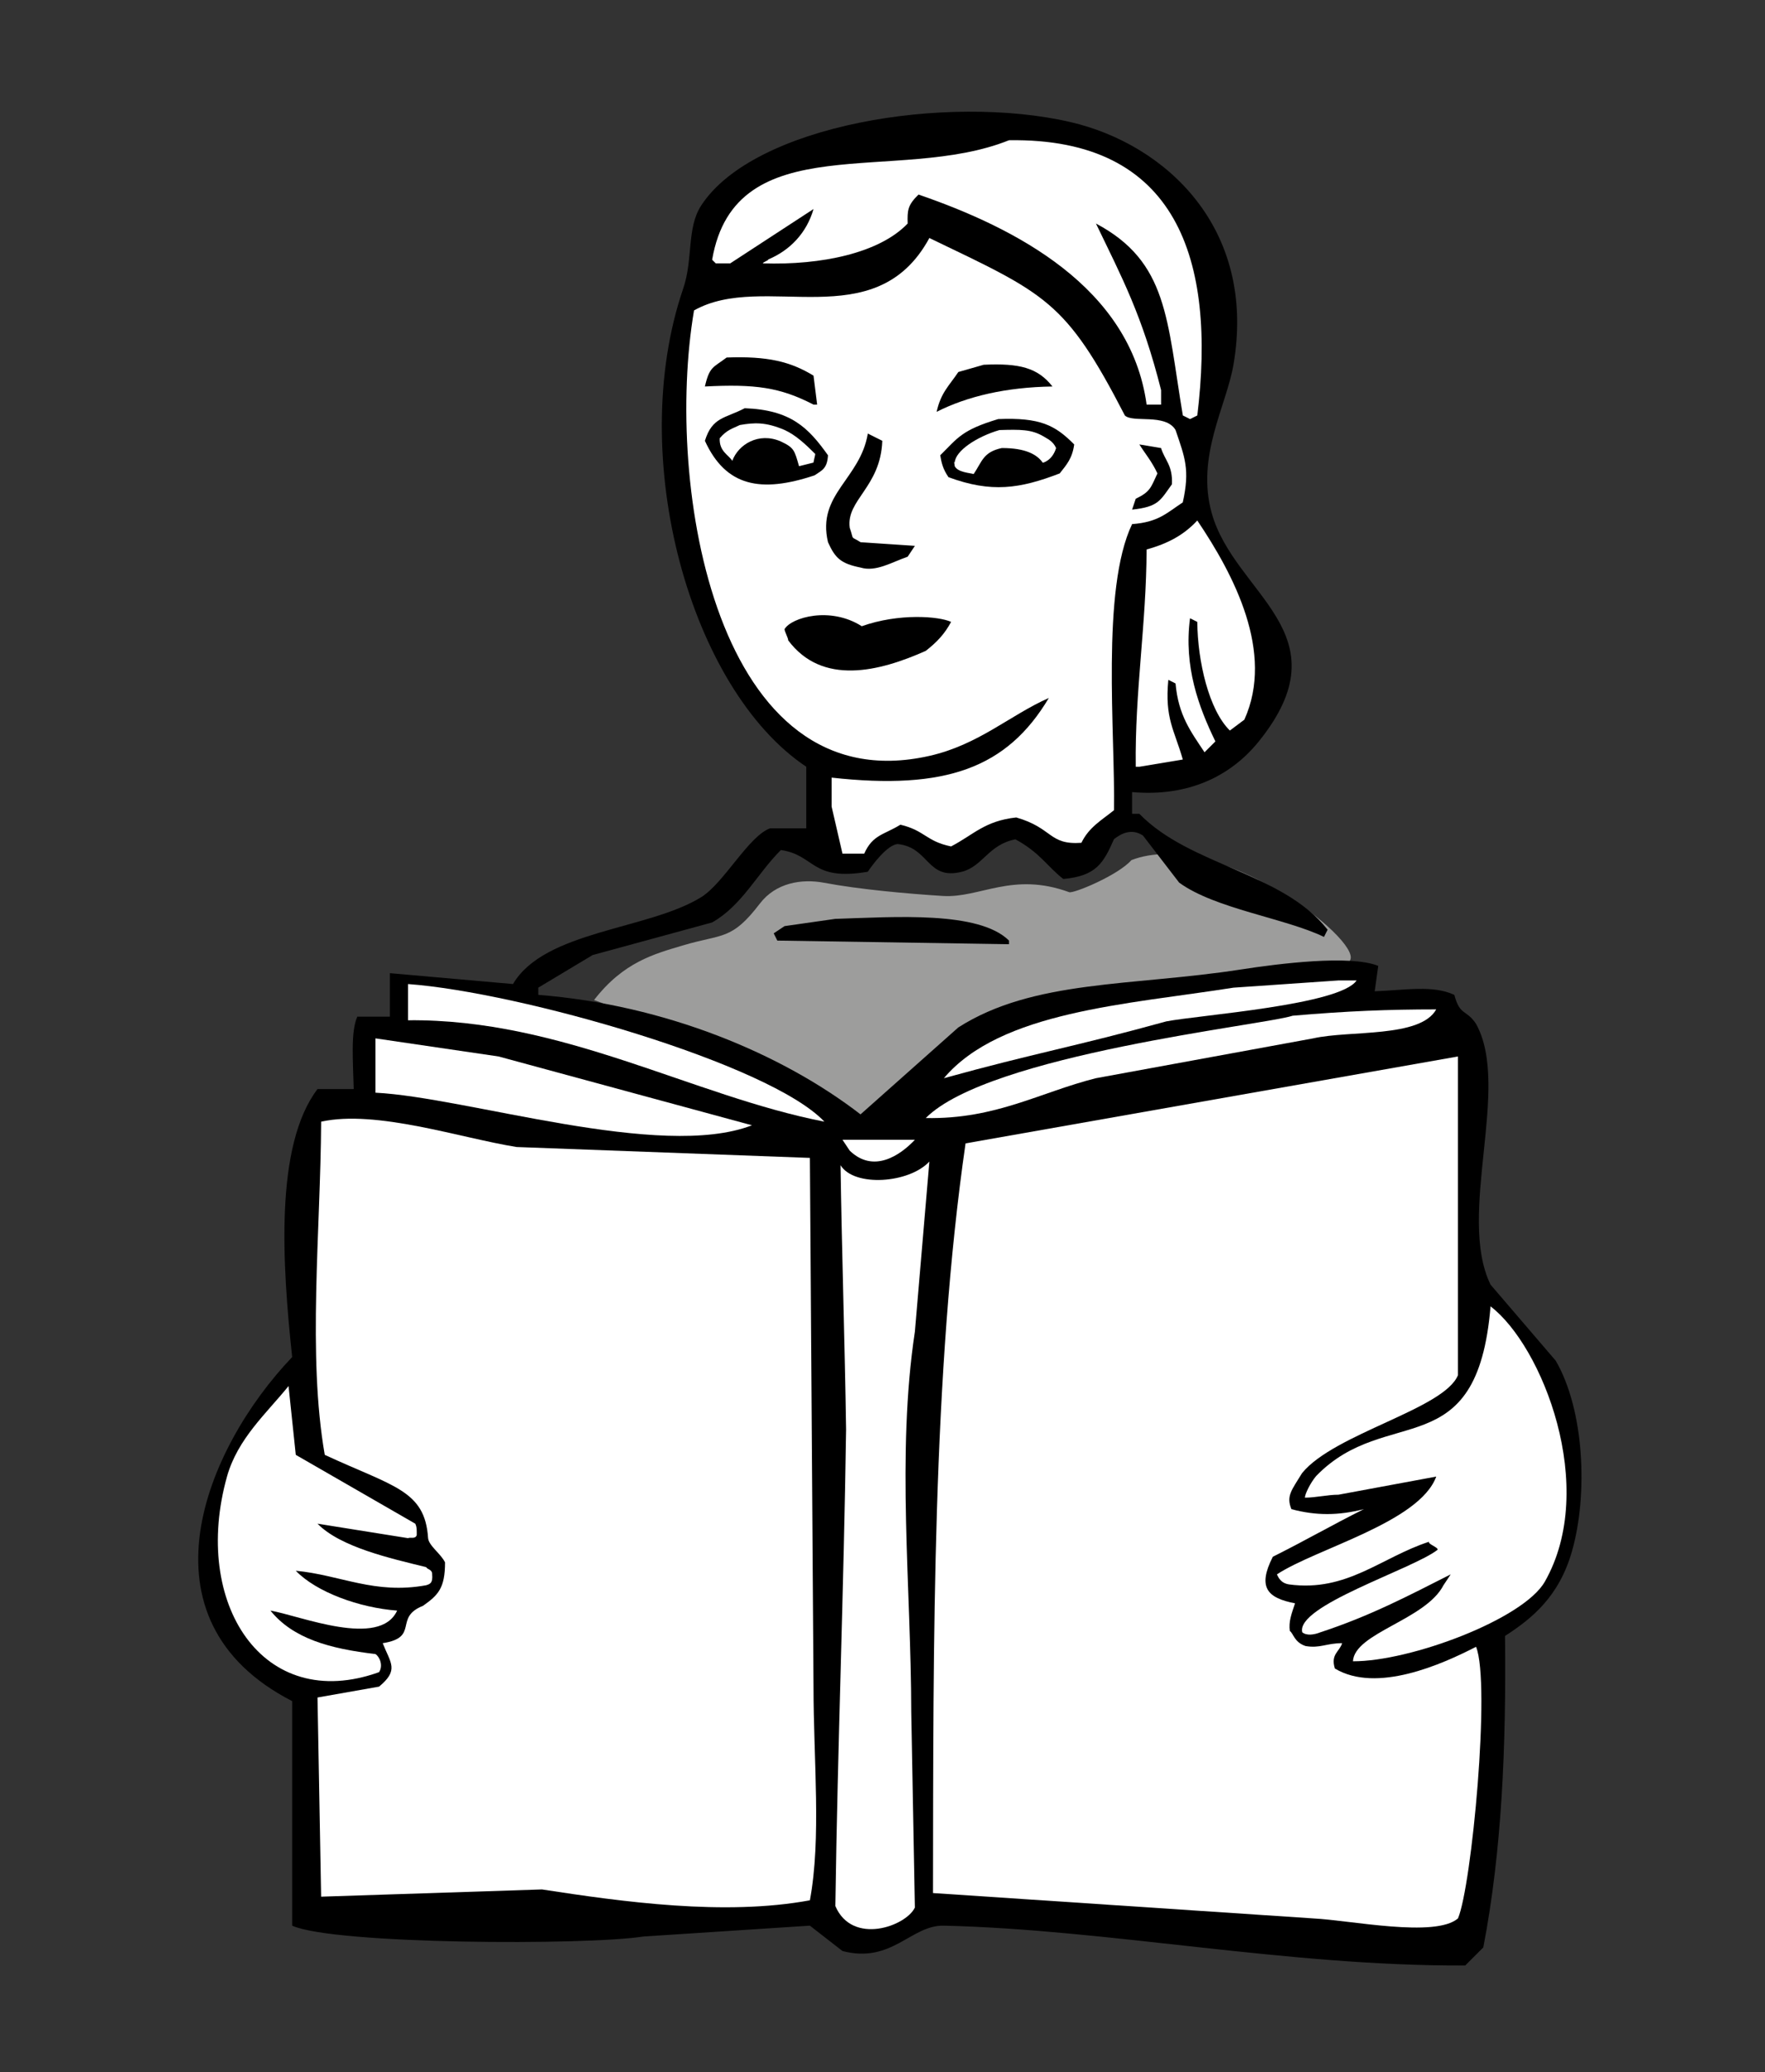
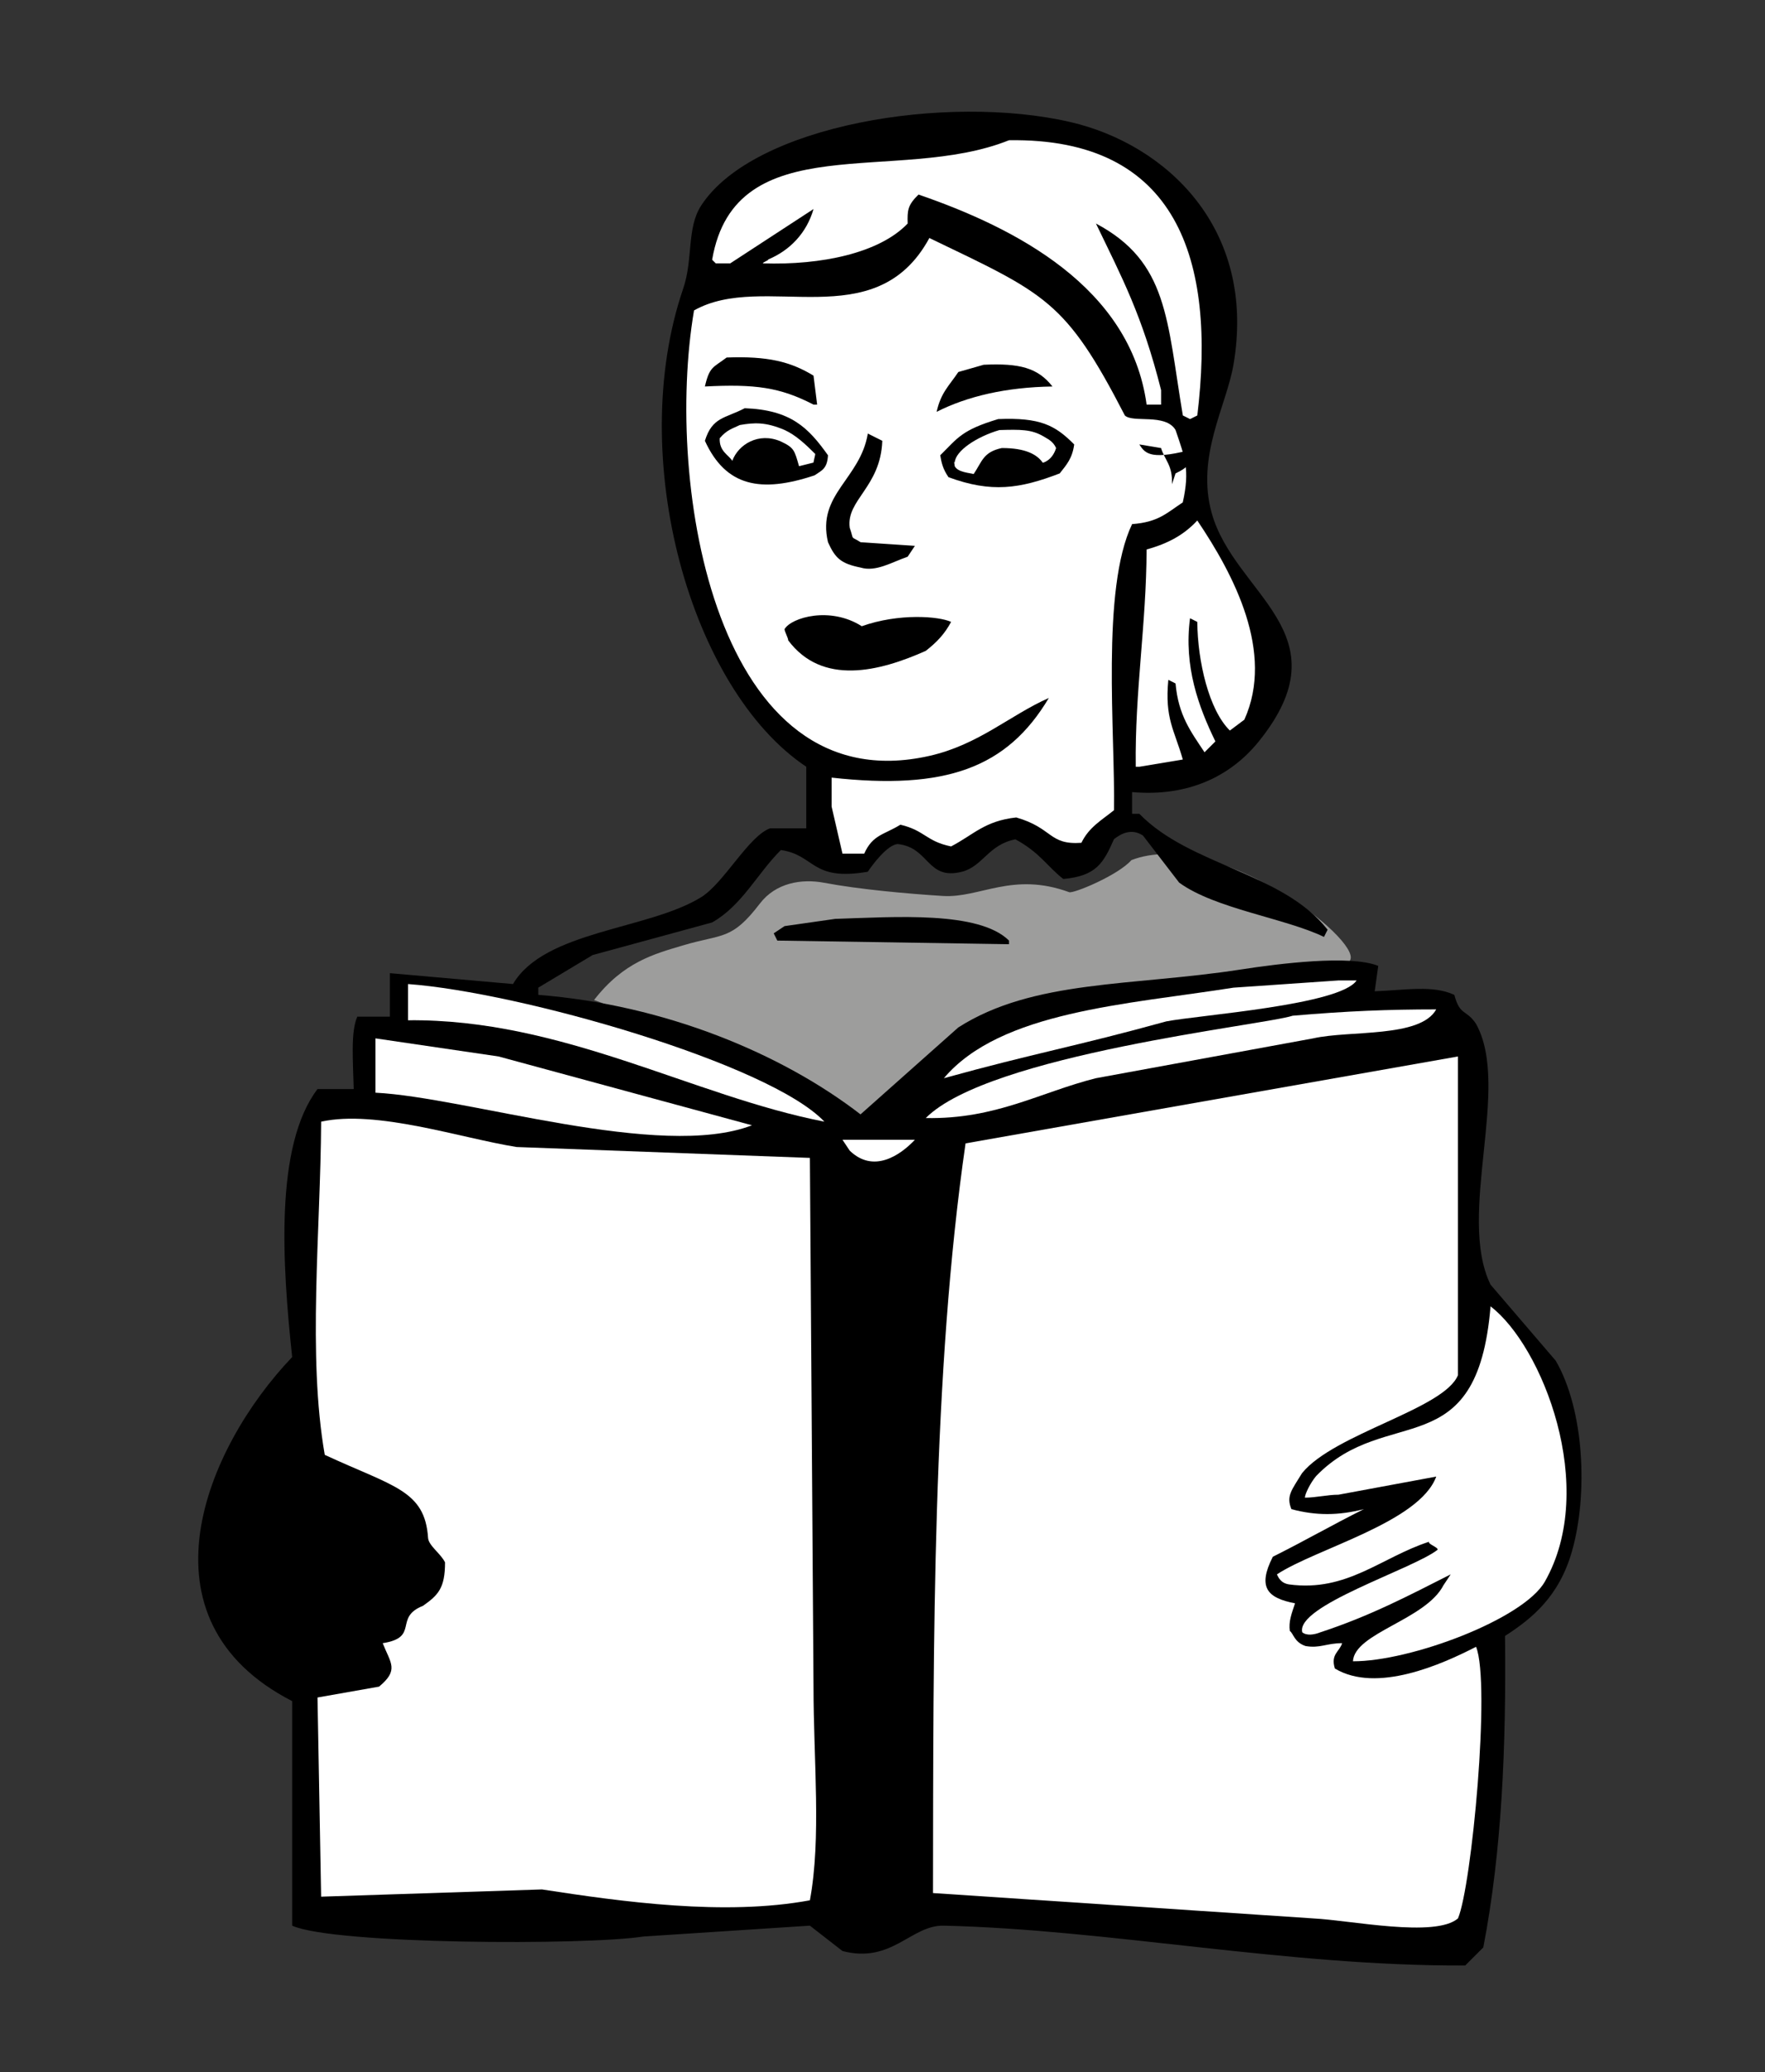
<svg xmlns="http://www.w3.org/2000/svg" version="1.1" id="Ebene_1" x="0px" y="0px" width="117px" height="137.333px" viewBox="0 0 117 137.333" enable-background="new 0 0 117 137.333" xml:space="preserve">
  <rect x="0" y="0" width="117" height="137.333" fill="#333333" stroke="none" />
  <g>
    <path fill-rule="evenodd" clip-rule="evenodd" fill="#9D9D9C" d="M39.379,66.271c1.954-2.516,3.962-3.045,5.918-3.626   c2.619-0.779,3.193-0.307,5.078-2.77c1.046-1.366,2.752-1.657,4.25-1.375c2.315,0.438,5.53,0.729,7.875,0.875   c2.456,0.153,4.617-1.626,8.375-0.25C71.162,59.231,74.125,58,75,57c5.646-2.182,15.25,5.25,14.5,6.625   c-0.624,1.673-3.676,1.196-4.504,1.224c-5.437,0.182-10.596,1.991-15.678,3.847c-2.618,0.957-4.885,3.201-7.269,4.939   c-0.911,0.665-1.706,1.537-2.715,2.463c-1.129-0.811-2.141-1.61-3.21-2.289c-3.86-2.456-7.699-4.951-12.133-5.904   C42.623,67.609,41.312,66.969,39.379,66.271z" />
    <path fill-rule="evenodd" clip-rule="evenodd" d="M91.127,65.692c2.061-0.078,3.877-0.422,5.28,0.24   c0.369,1.407,0.789,0.939,1.439,1.92c2.337,4.22-1.296,12.631,0.96,17.28c1.44,1.681,2.881,3.36,4.32,5.04   c1.896,3.251,2.153,8.845,1.082,12.619c-0.859,3.026-2.671,4.482-4.442,5.622c0.083,7.366-0.213,14.273-1.439,20.641   c-0.4,0.399-0.8,0.799-1.2,1.199c-11.793,0.055-23.602-2.381-34.56-2.64c-2.176-0.052-3.439,2.539-6.721,1.68   c-0.72-0.56-1.439-1.12-2.16-1.68c-3.679,0.239-7.36,0.479-11.039,0.72c-3.759,0.592-20.508,0.535-23.28-0.72   c0-4.96,0-9.921,0-14.88c-10.505-5.393-5.773-16.755,0-22.801c-0.657-6.154-1.173-13.998,1.68-17.76c0.8,0,1.601,0,2.4,0   c-0.048-1.909-0.207-3.795,0.239-4.8c0.721,0,1.44,0,2.16,0c0-0.96,0-1.92,0-2.88c2.72,0.24,5.44,0.48,8.16,0.72   c2.093-3.556,8.988-3.59,12.48-5.76c1.507-0.937,3.134-4.037,4.56-4.56c0.8,0,1.601,0,2.4,0c0-1.36,0-2.72,0-4.08   c-7.666-5.114-11.98-20.506-8.16-31.68c0.677-1.979,0.216-4.011,1.2-5.52c3.486-5.345,16.29-7.42,24.479-5.521   c6.28,1.458,12.355,7.003,10.8,16.08c-0.469,2.738-2.497,6.08-1.439,9.84c1.524,5.423,8.893,7.954,3.12,15.12   c-1.852,2.298-4.665,3.688-8.4,3.36c0,0.48,0,0.96,0,1.44c0.16,0,0.32,0,0.48,0c3.358,3.453,9.466,3.859,12.479,7.68   c-0.08,0.159-0.16,0.319-0.24,0.479c-2.556-1.24-7.229-1.865-9.6-3.6c-0.8-1.04-1.6-2.08-2.4-3.12   c-0.767-0.499-1.454-0.124-1.92,0.24c-0.706,1.608-1.189,2.442-3.359,2.64c-1.04-0.8-1.55-1.753-3.175-2.628   c-1.788,0.343-2.166,1.8-3.546,2.148c-2.341,0.592-2.14-1.623-4.267-1.835c-0.688,0.063-1.653,1.356-1.973,1.835   c-3.777,0.644-3.462-1.102-5.761-1.439c-1.563,1.549-2.572,3.677-4.56,4.8c-2.64,0.72-5.28,1.44-7.92,2.16   c-1.2,0.72-2.4,1.44-3.601,2.16c0,0.16,0,0.319,0,0.479c8.419,0.662,16.16,3.904,21.36,7.92c2.16-1.92,4.32-3.84,6.48-5.76   c4.983-3.182,11.526-2.727,18.72-3.84c2.507-0.388,7.268-0.992,9.12-0.24C91.287,64.573,91.207,65.134,91.127,65.692z" />
    <path fill-rule="evenodd" clip-rule="evenodd" fill="#FFFFFF" d="M66.887,9.293c-7.392,2.973-18.146-1.012-19.68,7.92   c0.08,0.08,0.16,0.16,0.24,0.24c0.319,0,0.64,0,0.96,0c1.84-1.2,3.68-2.4,5.52-3.6c-0.453,1.583-1.563,2.738-2.989,3.334   c0,0.08-0.37,0.186-0.37,0.266c3.875,0.128,7.733-0.682,9.6-2.64c-0.027-0.881,0.002-1.22,0.72-1.92   c6.423,2.21,14.053,6.132,15.12,13.92c0.32,0,0.641,0,0.96,0c0-0.32,0-0.64,0-0.96c-1.254-4.969-2.589-7.45-4.319-11.04   c4.782,2.537,4.691,6.349,5.76,12.72c0.16,0.08,0.319,0.16,0.479,0.24c0.16-0.08,0.32-0.16,0.48-0.24   C80.619,17.246,78.071,9.121,66.887,9.293z" />
    <path fill-rule="evenodd" clip-rule="evenodd" fill="#FFFFFF" d="M61.607,15.773c-3.588,6.618-10.989,2.187-15.601,4.8   c-1.973,11.613,1.47,32.711,15.601,29.52c3.268-0.738,5.309-2.679,7.92-3.84c-2.774,4.657-6.854,6.115-14.4,5.28   c0,0.64,0,1.28,0,1.92c0.24,1.04,0.48,2.08,0.72,3.12c0.48,0,0.96,0,1.44,0c0.562-1.265,1.311-1.247,2.399-1.92   c1.629,0.384,1.694,1.098,3.36,1.44c1.501-0.784,2.233-1.694,4.32-1.92c2.445,0.702,2.143,1.834,4.319,1.68   c0.502-1.038,1.328-1.487,2.16-2.16c0.09-5.049-0.871-14.627,1.2-18.96c1.737-0.129,2.281-0.726,3.36-1.44   c0.487-2.176,0.136-2.981-0.48-4.8c-0.677-1.118-2.824-0.447-3.359-0.96C70.62,19.886,69.334,19.491,61.607,15.773z" />
    <path fill-rule="evenodd" clip-rule="evenodd" d="M48.167,23.693c2.726-0.101,4.227,0.269,5.76,1.2c0.08,0.64,0.16,1.28,0.24,1.92   c-0.08,0-0.16,0-0.24,0c-2.225-1.15-3.869-1.37-7.2-1.2C47.034,24.274,47.286,24.364,48.167,23.693z" />
    <path fill-rule="evenodd" clip-rule="evenodd" d="M65.207,24.173c2.369-0.111,3.583,0.195,4.56,1.44   c-3.09,0.047-5.661,0.656-7.68,1.68c0.287-1.286,0.83-1.726,1.44-2.64C64.087,24.493,64.647,24.333,65.207,24.173z" />
    <path fill-rule="evenodd" clip-rule="evenodd" d="M49.367,27.053c3.058,0.114,4.216,1.285,5.52,3.12   c-0.053,0.91-0.429,1.005-0.887,1.327c-3.568,1.189-5.888,0.743-7.273-2.287C47.219,27.625,48.049,27.742,49.367,27.053z" />
    <path fill-rule="evenodd" clip-rule="evenodd" d="M66.167,27.773c2.775-0.112,3.768,0.393,5.04,1.68   c-0.124,0.921-0.499,1.338-0.96,1.92c-2.652,1.019-4.528,1.297-7.372,0.251c-0.375-0.542-0.468-0.972-0.548-1.452   C63.499,29.01,63.75,28.5,66.167,27.773z" />
    <path fill-rule="evenodd" clip-rule="evenodd" fill="#FFFFFF" d="M49.042,28.167c-0.48,0.24-0.833,0.292-1.333,0.875   c-0.042,0.875,0.593,1.1,0.833,1.5c0.395-1.08,1.738-1.924,3.208-1.292c0.903,0.423,0.912,0.59,1.217,1.644   c0.32-0.08,0.641-0.16,0.96-0.24c0-0.08,0.115-0.49,0.115-0.57c-0.64-0.64-1.292-1.25-2.035-1.59C50.75,27.958,50,28,49.042,28.167   z" />
    <path fill-rule="evenodd" clip-rule="evenodd" d="M57.527,28.733c0.319,0.16,0.64,0.32,0.96,0.48   c-0.114,3.081-2.408,3.913-2.16,5.76c0.316,0.918-0.001,0.499,0.72,0.96c1.2,0.08,2.4,0.16,3.601,0.24   c-0.16,0.24-0.32,0.48-0.48,0.72c-1.051,0.362-2.106,1.027-3.12,0.72c-1.301-0.265-1.682-0.614-2.16-1.68   C54.131,32.753,57.023,31.763,57.527,28.733z" />
    <path fill-rule="evenodd" clip-rule="evenodd" fill="#FFFFFF" d="M66.25,28.5c-1.5,0.438-2.917,1.375-2.963,2.153   c-0.079-0.153,0,0.16,0,0.24c0.213,0.419,1.015,0.444,1.255,0.523c0.563-0.828,0.625-1.458,1.865-1.724   c1.581-0.004,2.343,0.432,2.718,0.974c0,0,0.625-0.125,0.882-0.974c-0.215-0.485-0.6-0.616-0.84-0.776   C68.364,28.448,67.646,28.46,66.25,28.5z" />
-     <path fill-rule="evenodd" clip-rule="evenodd" d="M75.527,29.453c0.479,0.08,0.96,0.16,1.439,0.24c0.24,0.8,0.783,1.141,0.72,2.4   c-0.78,1.08-0.888,1.492-2.64,1.68c0.08-0.24,0.16-0.48,0.24-0.72c0.962-0.463,0.996-0.723,1.439-1.68   C76.333,30.542,75.927,30.093,75.527,29.453z" />
+     <path fill-rule="evenodd" clip-rule="evenodd" d="M75.527,29.453c0.479,0.08,0.96,0.16,1.439,0.24c0.24,0.8,0.783,1.141,0.72,2.4   c0.08-0.24,0.16-0.48,0.24-0.72c0.962-0.463,0.996-0.723,1.439-1.68   C76.333,30.542,75.927,30.093,75.527,29.453z" />
    <path fill-rule="evenodd" clip-rule="evenodd" fill="#FFFFFF" d="M79.367,34.493c-0.867,0.941-1.928,1.527-3.36,1.92   c-0.018,4.985-0.783,9.396-0.72,14.4c0.08,0,0.16,0,0.24,0c0.96-0.16,1.92-0.32,2.88-0.48c-0.556-1.959-1.208-2.708-0.96-5.28   c0.16,0.08,0.319,0.16,0.479,0.24c0.185,2.123,1.022,3.201,1.92,4.56c0.24-0.24,0.48-0.48,0.721-0.72   c-1.121-2.297-2.103-4.984-1.681-8.16c0.16,0.08,0.32,0.16,0.48,0.24c0.024,2.616,0.769,5.833,2.16,7.2   c0.319-0.24,0.64-0.48,0.96-0.72C84.499,43.238,81.798,38.099,79.367,34.493z" />
    <path fill-rule="evenodd" clip-rule="evenodd" d="M57.125,41.5c2.458-0.875,5.116-0.664,5.922-0.287   c-0.422,0.787-0.922,1.329-1.68,1.92c-3.078,1.375-6.86,2.323-9.117-0.696c0-0.16-0.243-0.584-0.243-0.744   C52.458,40.917,55.042,40.167,57.125,41.5z" />
    <path fill-rule="evenodd" clip-rule="evenodd" d="M55.367,60.894c3.979-0.127,9.524-0.535,11.52,1.439c0,0.08,0,0.16,0,0.24   c-5.119-0.08-10.24-0.16-15.359-0.24c-0.08-0.16-0.16-0.32-0.24-0.48c0.24-0.16,0.479-0.319,0.72-0.479   C53.127,61.213,54.247,61.054,55.367,60.894z" />
    <path fill-rule="evenodd" clip-rule="evenodd" fill="#FFFFFF" d="M88.727,64.974c-2.319,0.159-4.64,0.319-6.96,0.479   c-7.072,1.116-15.45,1.561-19.199,6c6.079-1.68,8.666-2.086,14.745-3.766c2.239-0.428,11.535-1.083,12.614-2.713   C89.527,64.974,89.127,64.974,88.727,64.974z" />
    <path fill-rule="evenodd" clip-rule="evenodd" fill="#FFFFFF" d="M27.047,65.213c0,0.8,0,1.601,0,2.4   c10.228-0.107,18.851,5.017,27.601,6.72C51.005,70.479,34.438,65.75,27.047,65.213z" />
    <path fill-rule="evenodd" clip-rule="evenodd" fill="#FFFFFF" d="M85.688,67.312c-1.875,0.625-20.125,2.563-24.32,6.781   c4.653,0.09,7.581-1.713,11.28-2.64c4.799-0.88,9.6-1.761,14.399-2.64c2.411-0.551,7.092-0.013,8.16-1.92   C92.007,66.894,89.313,67,85.688,67.312z" />
    <path fill-rule="evenodd" clip-rule="evenodd" fill="#FFFFFF" d="M24.887,72.413c6.04,0.297,18.906,4.501,24.96,2.16   c-5.6-1.52-11.2-3.041-16.8-4.561c-2.72-0.399-5.44-0.8-8.16-1.199C24.887,70.013,24.887,71.213,24.887,72.413z" />
    <path fill-rule="evenodd" clip-rule="evenodd" fill="#FFFFFF" d="M61.847,125.453c8.399,0.56,16.801,1.12,25.2,1.68   c2.479,0.12,8.084,1.3,9.601,0c0.907-2.122,2.176-15.574,1.199-18c-2.266,1.165-6.59,3.1-9.359,1.44   c-0.3-0.949,0.319-1.12,0.479-1.68c-1.04,0-1.467,0.356-2.425,0.189c-0.75-0.25-0.802-0.84-1.042-1   c-0.083-0.625,0.107-1.11,0.347-1.83c-1.826-0.35-2.513-1.045-1.472-3.087c2.24-1.12,3.792-2.033,6.032-3.153   c-1.684,0.426-3.151,0.44-4.8,0c-0.361-0.874,0.018-1.263,0.705-2.388c2.136-2.631,9.421-4.239,10.335-6.492   c0-7.039,0-14.081,0-21.12c-10.879,1.92-21.762,3.84-32.641,5.76C61.806,90.973,61.868,108.777,61.847,125.453z" />
    <path fill-rule="evenodd" clip-rule="evenodd" fill="#FFFFFF" d="M21.047,112.493c0.08,4.399,0.16,8.801,0.24,13.199   c4.88-0.159,9.761-0.319,14.64-0.479c5.345,0.821,12.1,1.767,17.76,0.72c0.764-4.113,0.24-9.236,0.24-14.16   c-0.08-11.678-0.16-23.361-0.24-35.039c-6.479-0.24-12.96-0.48-19.439-0.721c-3.73-0.598-9.298-2.486-12.96-1.68   c-0.04,7.244-0.912,15.498,0.24,22.08c4.531,2.104,6.639,2.336,6.848,5.503c0.034,0.515,0.853,1.05,1.125,1.625   c0,1.708-0.458,2.167-1.458,2.875c-1.976,0.782-0.204,2.091-2.675,2.478c0.532,1.337,1.091,1.773-0.24,2.879   C23.767,112.013,22.407,112.253,21.047,112.493z" />
    <path fill-rule="evenodd" clip-rule="evenodd" fill="#FFFFFF" d="M55.847,75.533c0.16,0.239,0.32,0.479,0.48,0.72   c1.579,1.528,3.351,0.311,4.32-0.72C59.047,75.533,57.446,75.533,55.847,75.533z" />
-     <path fill-rule="evenodd" clip-rule="evenodd" fill="#FFFFFF" d="M61.607,76.974c-1.328,1.445-4.982,1.713-5.889,0.245   c0.08,5.439,0.288,12.076,0.368,17.515c-0.16,10.959-0.553,20.62-0.712,31.579c1.125,2.625,4.685,1.339,5.272,0.101   c-0.08-4.32-0.16-8.641-0.24-12.96c-0.009-8.201-0.99-17.087,0.24-25.2C60.967,84.493,61.287,80.732,61.607,76.974z" />
    <path fill-rule="evenodd" clip-rule="evenodd" fill="#FFFFFF" d="M98.807,86.573c-0.886,10.673-6.874,6.405-11.557,11.239   c-0.375,0.438-0.75,1.197-0.75,1.438c0.72,0,1.507-0.196,2.227-0.196c2.16-0.4,4.32-0.801,6.48-1.201   c-1.115,3.037-7.954,4.765-10.56,6.48c0.079,0.16,0.228,0.583,0.811,0.667c3.834,0.515,6.102-1.797,9.268-2.827   c-0.079,0.16,0.646,0.375,0.565,0.535c-1.667,1.292-9.417,3.708-8.965,5.465c0.298,0.243,0.798,0.16,1.2,0   c3.292-1.08,5.8-2.402,8.64-3.84c-0.16,0.24-0.32,0.48-0.48,0.721c-1.189,2.301-5.895,3.154-6,5.039   c3.79,0.017,11.3-2.782,12.721-5.279C105.954,98.578,102.236,89.188,98.807,86.573z" />
-     <path fill-rule="evenodd" clip-rule="evenodd" fill="#FFFFFF" d="M19.127,91.853c-1.453,1.801-3.375,3.484-4.08,6   c-2.351,8.391,2.374,15.727,10.08,12.961c0.29-0.439,0.04-1.022-0.24-1.2c-3.018-0.354-5.455-1.019-6.96-2.88   c1.982,0.343,7.238,2.516,8.4,0c-2.506-0.188-5.348-1.219-6.72-2.641c2.982,0.285,5.219,1.586,8.64,0.961   c0.232-0.075,0.461-0.117,0.399-0.742c0-0.313-0.319-0.299-0.399-0.459c-2.395-0.588-5.679-1.326-7.2-2.879c2,0.319,4,0.64,6,0.959   c0.16-0.08,0.488,0.083,0.578-0.204c0-0.239,0.021-0.521-0.098-0.755c-2.64-1.521-5.28-3.041-7.92-4.561   C19.447,94.894,19.287,93.373,19.127,91.853z" />
  </g>
</svg>